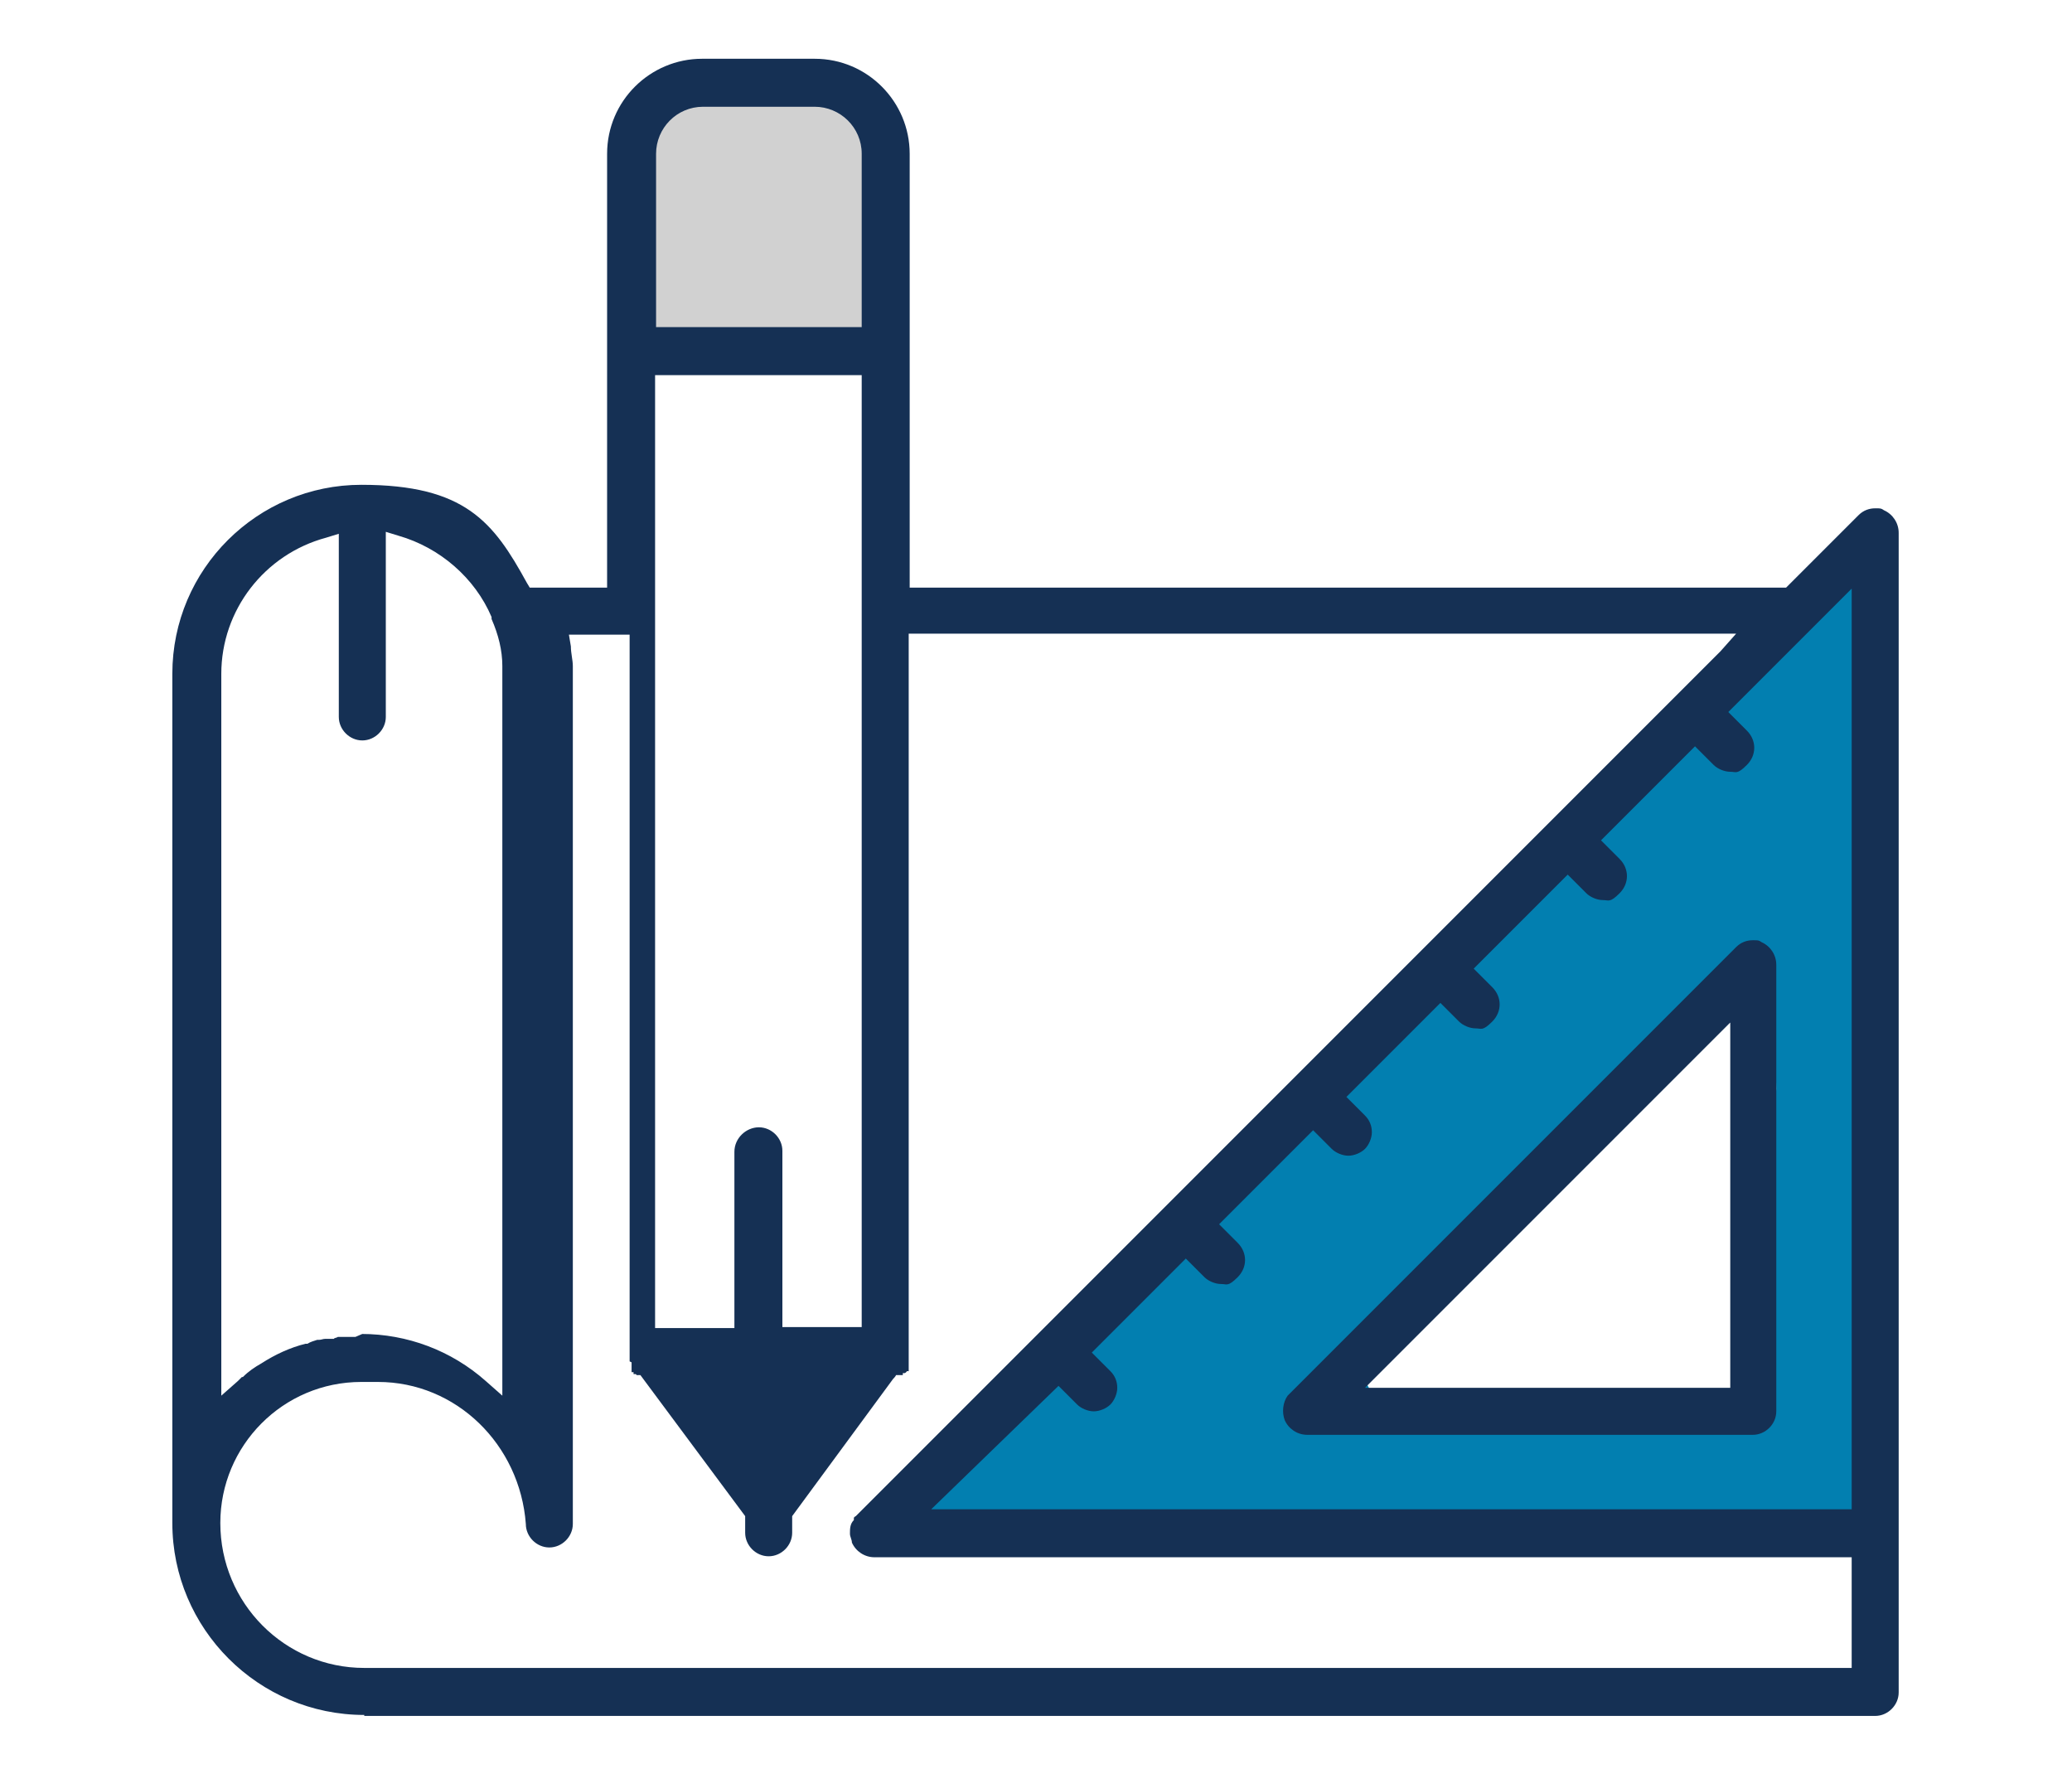
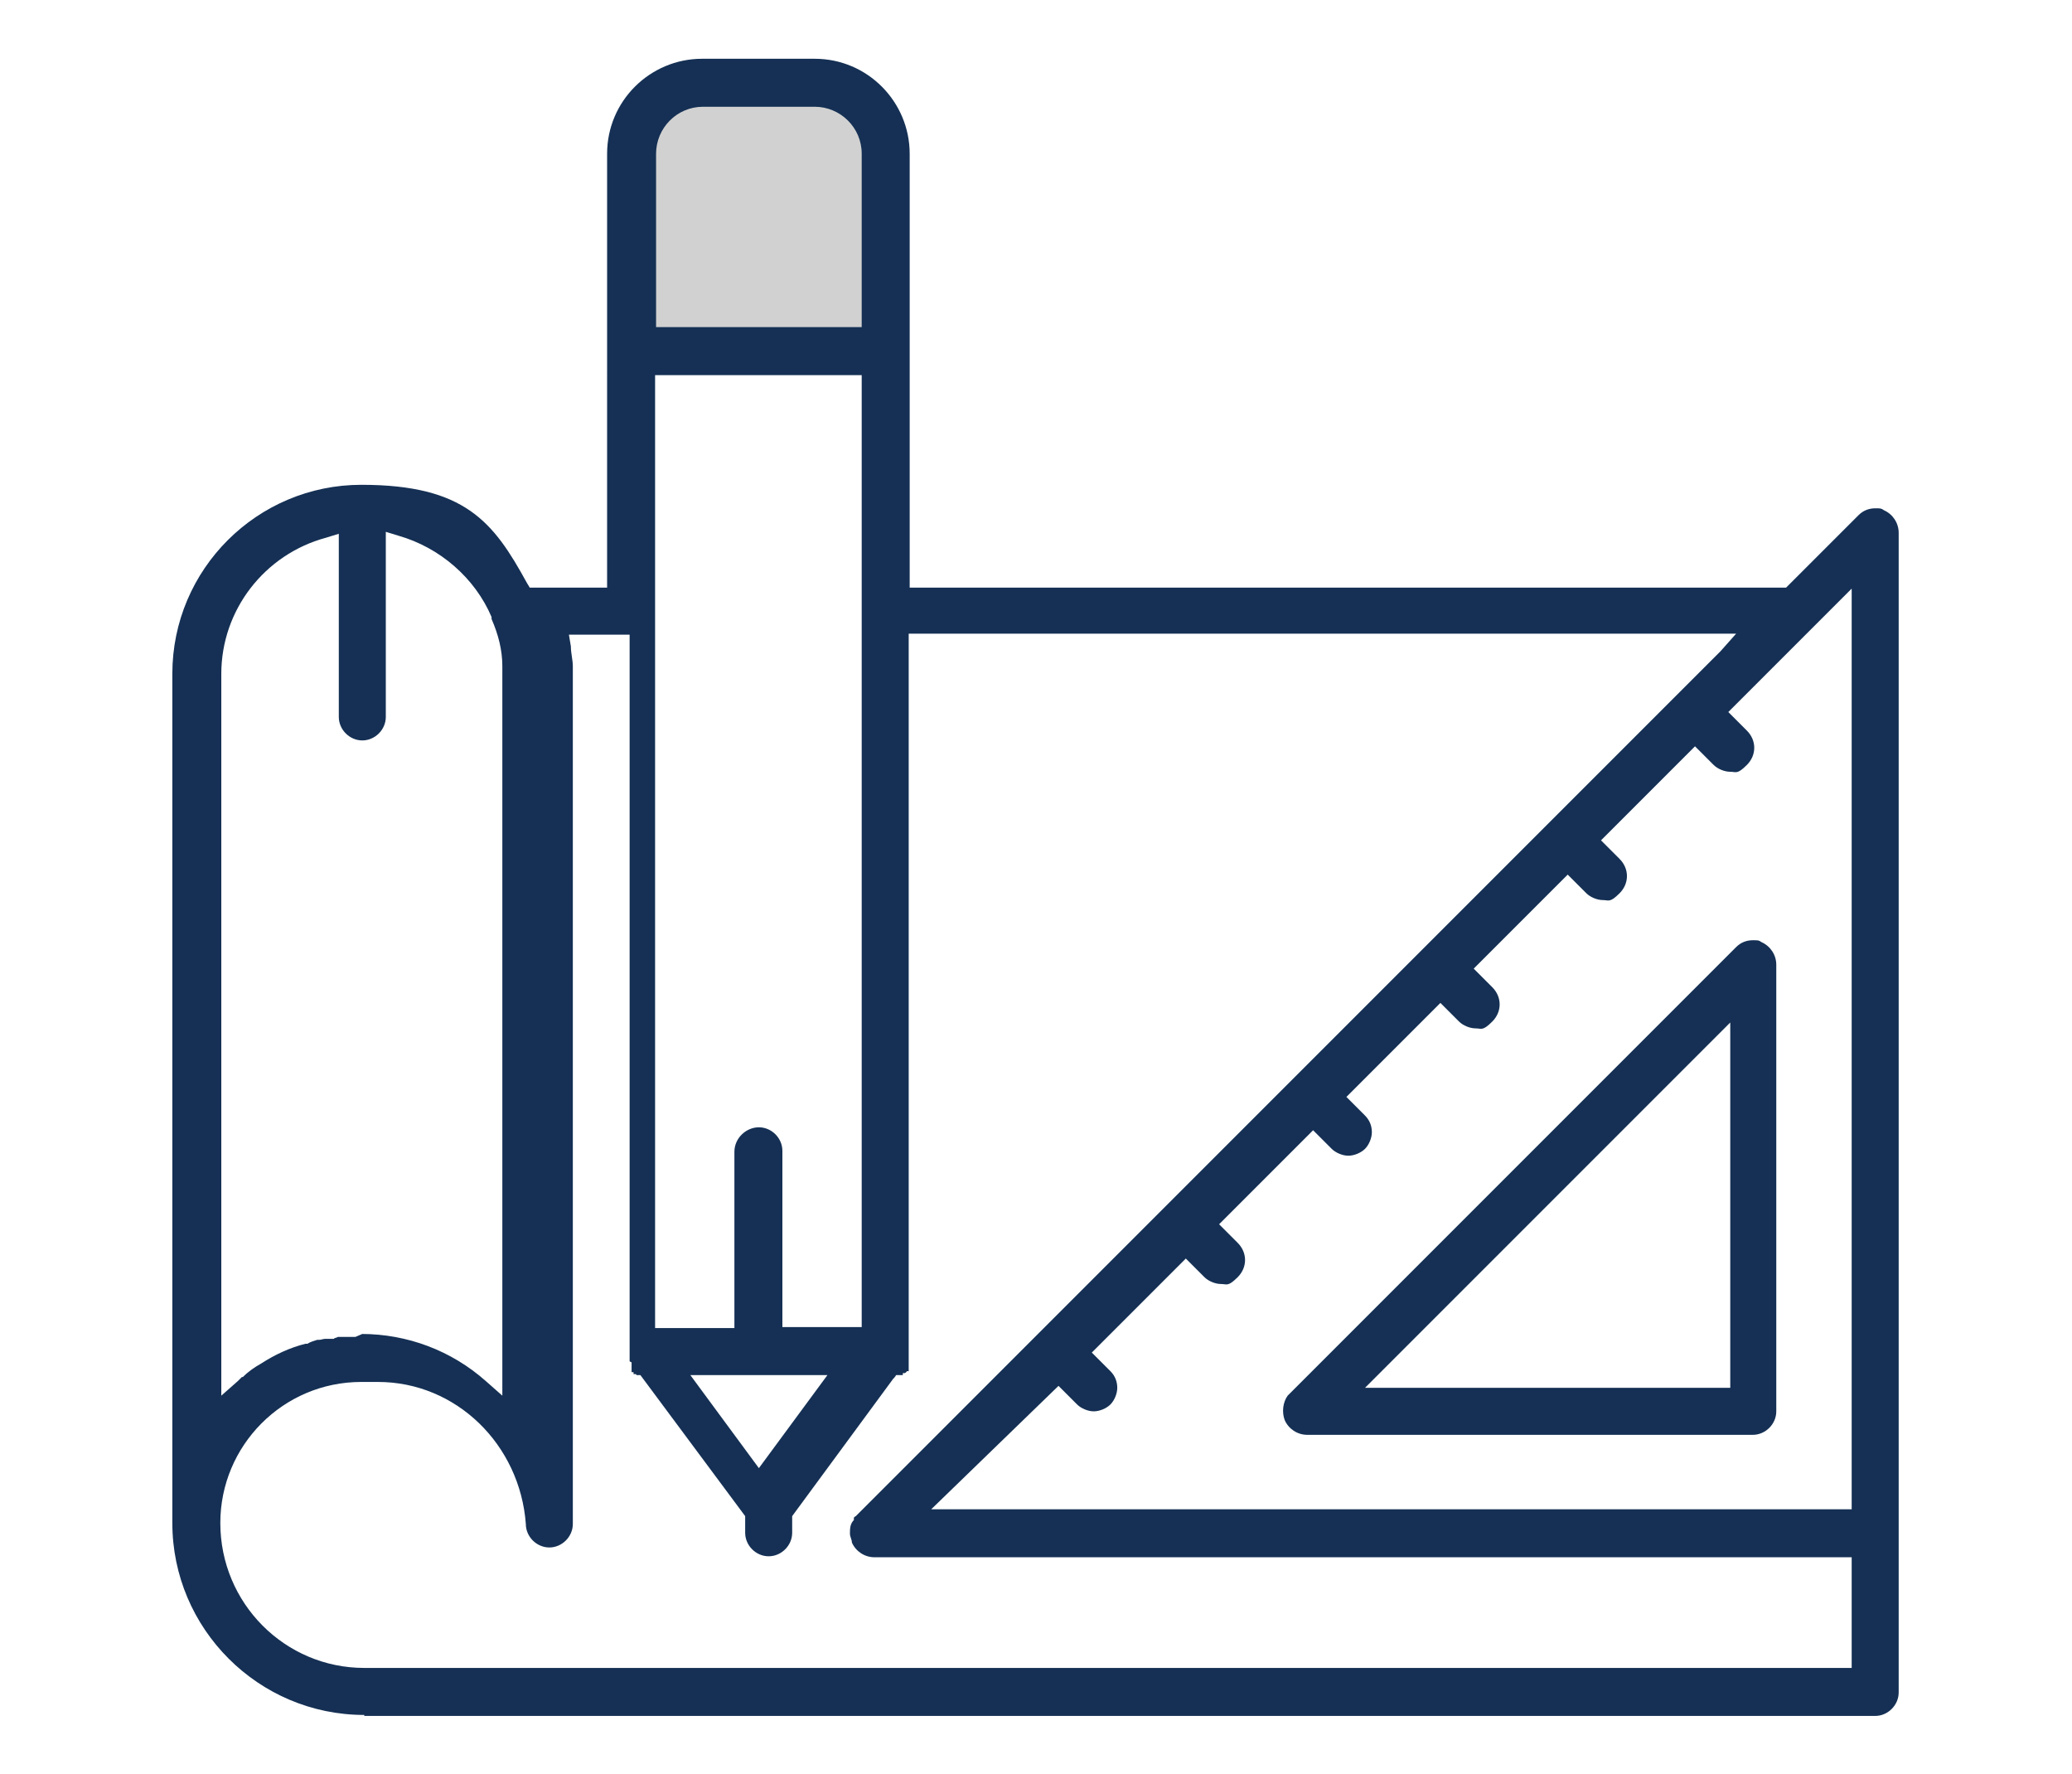
<svg xmlns="http://www.w3.org/2000/svg" id="Layer_1" version="1.1" viewBox="0 0 211.6 181.1">
  <defs>
    <style>
      .st0 {
        fill: #153054;
      }

      .st1 {
        fill: #027fb0;
      }

      .st2 {
        fill: #d1d1d1;
      }
    </style>
  </defs>
-   <polygon class="st0" points="67 140.2 79 153.1 87 139.1 67 140.2" />
  <path class="st2" d="M72.5,7.8c-.9.2-7.7,7-7.7,7l-1.4,13,1.9,8.4h24.3l2.1-19.5-4.7-8.2-14.5-.7Z" />
-   <path class="st1" d="M180.7,116.3c-.6,3.1-.5,6.2-.6,9.4-.1,3.6-.1,7.2-.3,10.8-.3,4-1.3,8.6-6.2,8.5-2.1,0-4.2-.8-6.1-1.1-2.5-.4-5.4-.8-8-.8-5.9.1-11.7,1.2-17.6.1-2.5-.5-3.2-3.5-2.3-5.5.8-1.6,2.1-2.7,3.4-3.9,1.4-1.3,2.5-2.8,3.8-4.2,2.6-2.9,5.1-5.7,7.8-8.5,2.8-2.8,5.6-5.6,8.7-8,1.7-1.3,3.4-2.5,5.1-3.8,1.2-.9,2.5-1.8,3.3-3,1-1.6,2.6-2,4-1.7,2-.8,4.2.6,5,2.6,1.2,2.9.6,6.1,0,9.1M105.8,140.2l-13.9,15.5h99.3V55.8l-85.4,84.4Z" />
  <path class="st0" d="M63.5,140.2h0ZM66.9,33.4h21.1V15.7c0-2.7-2.2-4.8-4.8-4.8h-11.4c-2.7,0-4.8,2.2-4.8,4.8v17.7h0ZM77.5,115.1c1.3,0,2.4,1.1,2.4,2.4v18h8.1V38.3h-21.1v97.3h8.1v-18c0-1.4,1.2-2.5,2.5-2.5M36.9,136.2c4.7,0,9.2,1.7,12.7,4.8l1.7,1.5v-74.5c0-1.6-.4-3.2-1.1-4.8q0,0,0-.2h0c-1.7-4-5.3-7.1-9.5-8.3l-1.3-.4v18.9c0,1.3-1.1,2.4-2.4,2.4s-2.4-1.1-2.4-2.4v-18.7l-1.3.4c-6.3,1.7-10.7,7.4-10.7,13.9v73.7l1.7-1.5c.1-.1.3-.3.4-.4h.1c.6-.6,1.2-1,1.9-1.4,1.4-.9,2.9-1.6,4.5-2h.2c.3-.2.7-.3,1-.4h.2c.2,0,.4-.1.6-.1h.9c0-.1.3-.1.4-.2h1.8l.7-.3ZM77.5,149.9l7-9.5h-14l7,9.5ZM95.1,154.1h94V60.1l-12.6,12.6,1.9,1.9c1,1,1,2.5,0,3.5s-1.1.7-1.7.7-1.3-.3-1.7-.7l-1.9-1.9-9.6,9.6,1.9,1.9c1,1,1,2.5,0,3.5s-1.1.7-1.7.7-1.3-.3-1.7-.7l-1.9-1.9-9.6,9.6,1.9,1.9c1,1,1,2.5,0,3.5s-1.1.7-1.7.7-1.3-.3-1.7-.7l-1.9-1.9-9.6,9.6,1.9,1.9c.5.5.7,1.1.7,1.7s-.3,1.3-.7,1.7-1.1.7-1.7.7-1.3-.3-1.7-.7l-1.9-1.9-9.6,9.6,1.9,1.9c1,1,1,2.5,0,3.5s-1.1.7-1.7.7-1.3-.3-1.7-.7l-1.9-1.9-9.6,9.6,1.9,1.9c.5.5.7,1.1.7,1.7s-.3,1.3-.7,1.7-1.1.7-1.7.7-1.3-.3-1.7-.7l-1.9-1.9-13,12.6ZM36.9,141.1c-8,0-14.4,6.5-14.4,14.4h0c0,8.2,6.6,14.8,14.7,14.8h151.9v-11.3h-99.8c-1,0-1.9-.6-2.3-1.5,0-.3-.2-.6-.2-.9,0-.5,0-1,.4-1.4h0c0-.1,0-.2,0-.2q0-.1.2-.2l70.8-70.8,17.5-17.5,1.6-1.8h-84.5v73.7h0c0,.1,0,.3,0,.3v.2c0,0,0,.1,0,.1h0c0,.1,0,.2,0,.2h0c0,.1,0,.2,0,.2h0c0,.1,0,.2,0,.2h0v.4h-.2c0,.1-.2.2-.2.2h-.2c0,.1,0,.2,0,.2h-.7c0,.1-.3.4-.3.4l-10.3,14v1.7c0,1.3-1.1,2.4-2.4,2.4s-2.4-1.1-2.4-2.4v-1.7l-10.7-14.4h-.4c0-.1-.1-.1-.1-.1h-.2c0-.1,0-.2,0-.2h-.2c0-.1,0-.2,0-.2h0c0-.1,0-.2,0-.2h0c0-.1,0-.2,0-.2h0c0-.1,0-.2,0-.2v-.2c0,0-.2-.1-.2-.1h0v-.4h0v-.5h0v-73.3h-6.2l.2,1.2c0,.7.2,1.4.2,2v87.6c0,1.3-1.1,2.4-2.4,2.4s-2.4-1.1-2.4-2.4c-.6-8.1-7.1-14.5-15.1-14.5M37.2,175.1c-10.8,0-19.6-8.8-19.6-19.6v-86.7c0-10.7,8.7-19.3,19.3-19.3s13.5,3.8,16.9,10l.3.5h7.9V15.7c0-5.4,4.4-9.7,9.7-9.7h11.5c5.4,0,9.7,4.4,9.7,9.7v44.3h89.5l7.4-7.4c.5-.5,1.1-.7,1.7-.7s.6,0,.9.2c.9.4,1.5,1.3,1.5,2.3v118.4c0,1.3-1.1,2.4-2.4,2.4H37.2Z" />
  <path class="st0" d="M139.4,141.7h37.3v-37.3l-37.3,37.3ZM133.5,146.5c-1,0-1.9-.6-2.3-1.5-.3-.8-.2-1.8.3-2.5l.2-.2,45.6-45.6c.5-.5,1.1-.7,1.7-.7s.6,0,.9.2c.9.4,1.5,1.3,1.5,2.3v45.6c0,1.3-1.1,2.4-2.4,2.4h-45.5Z" />
</svg>